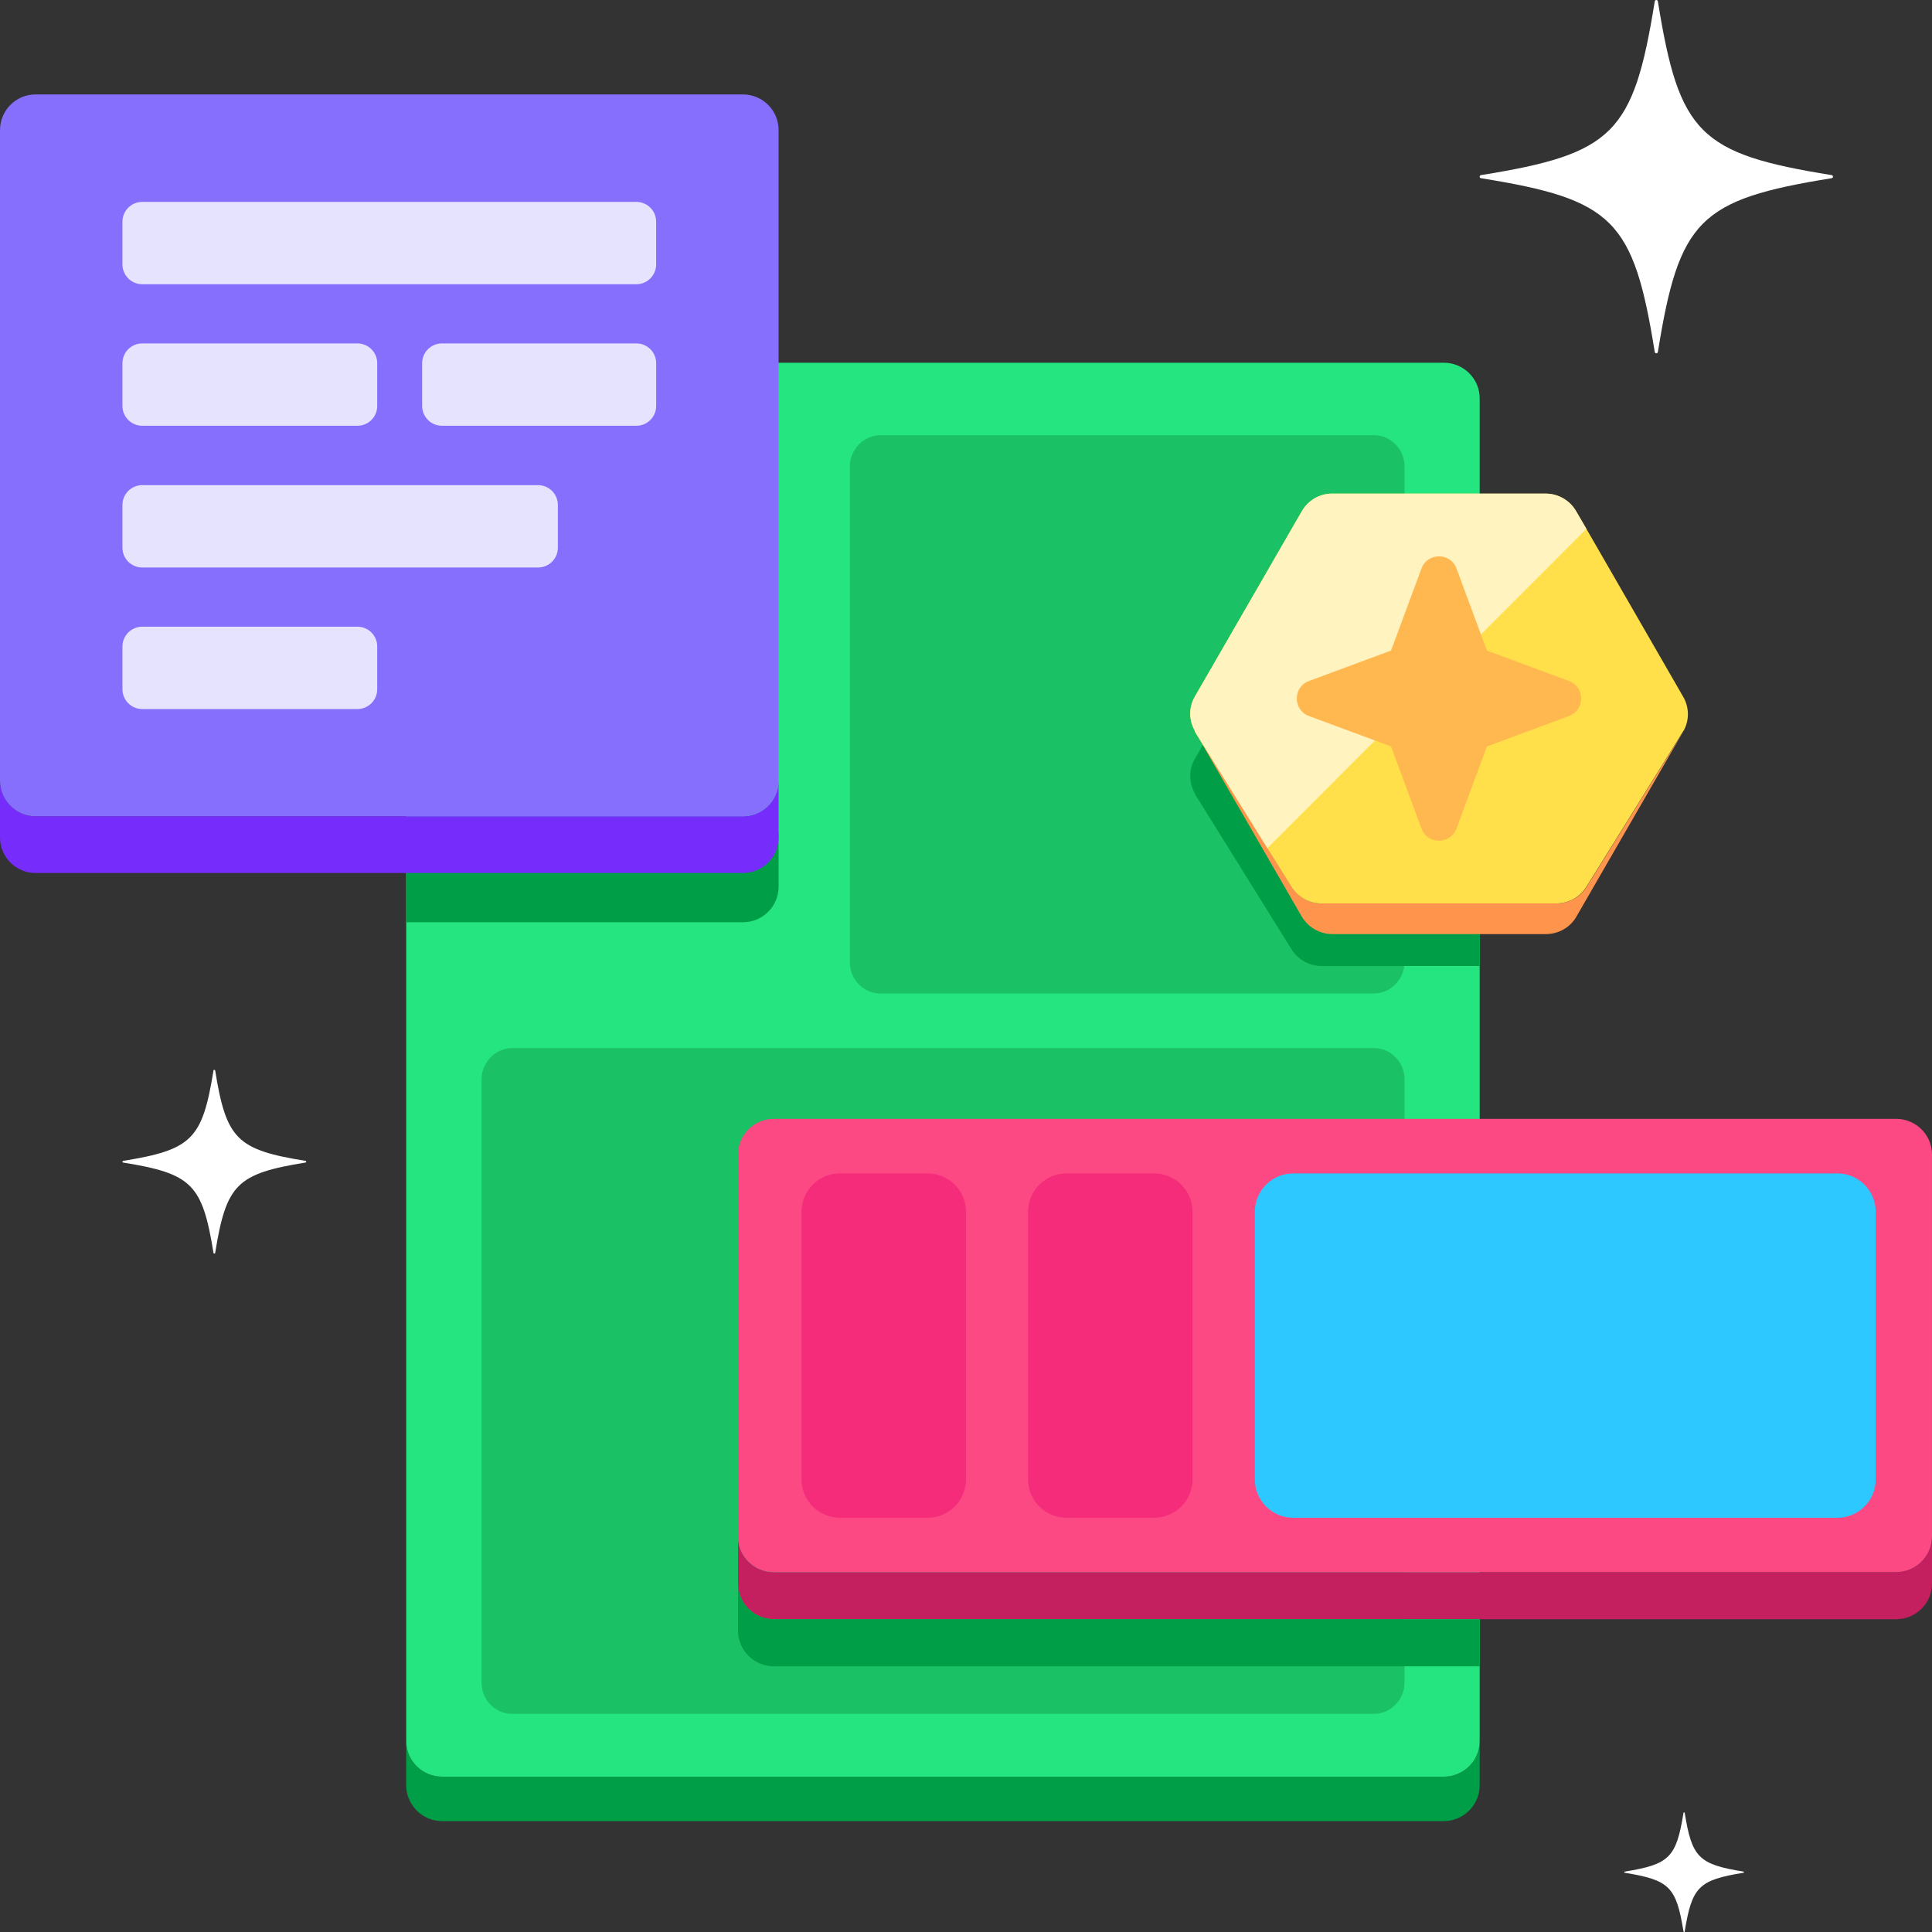
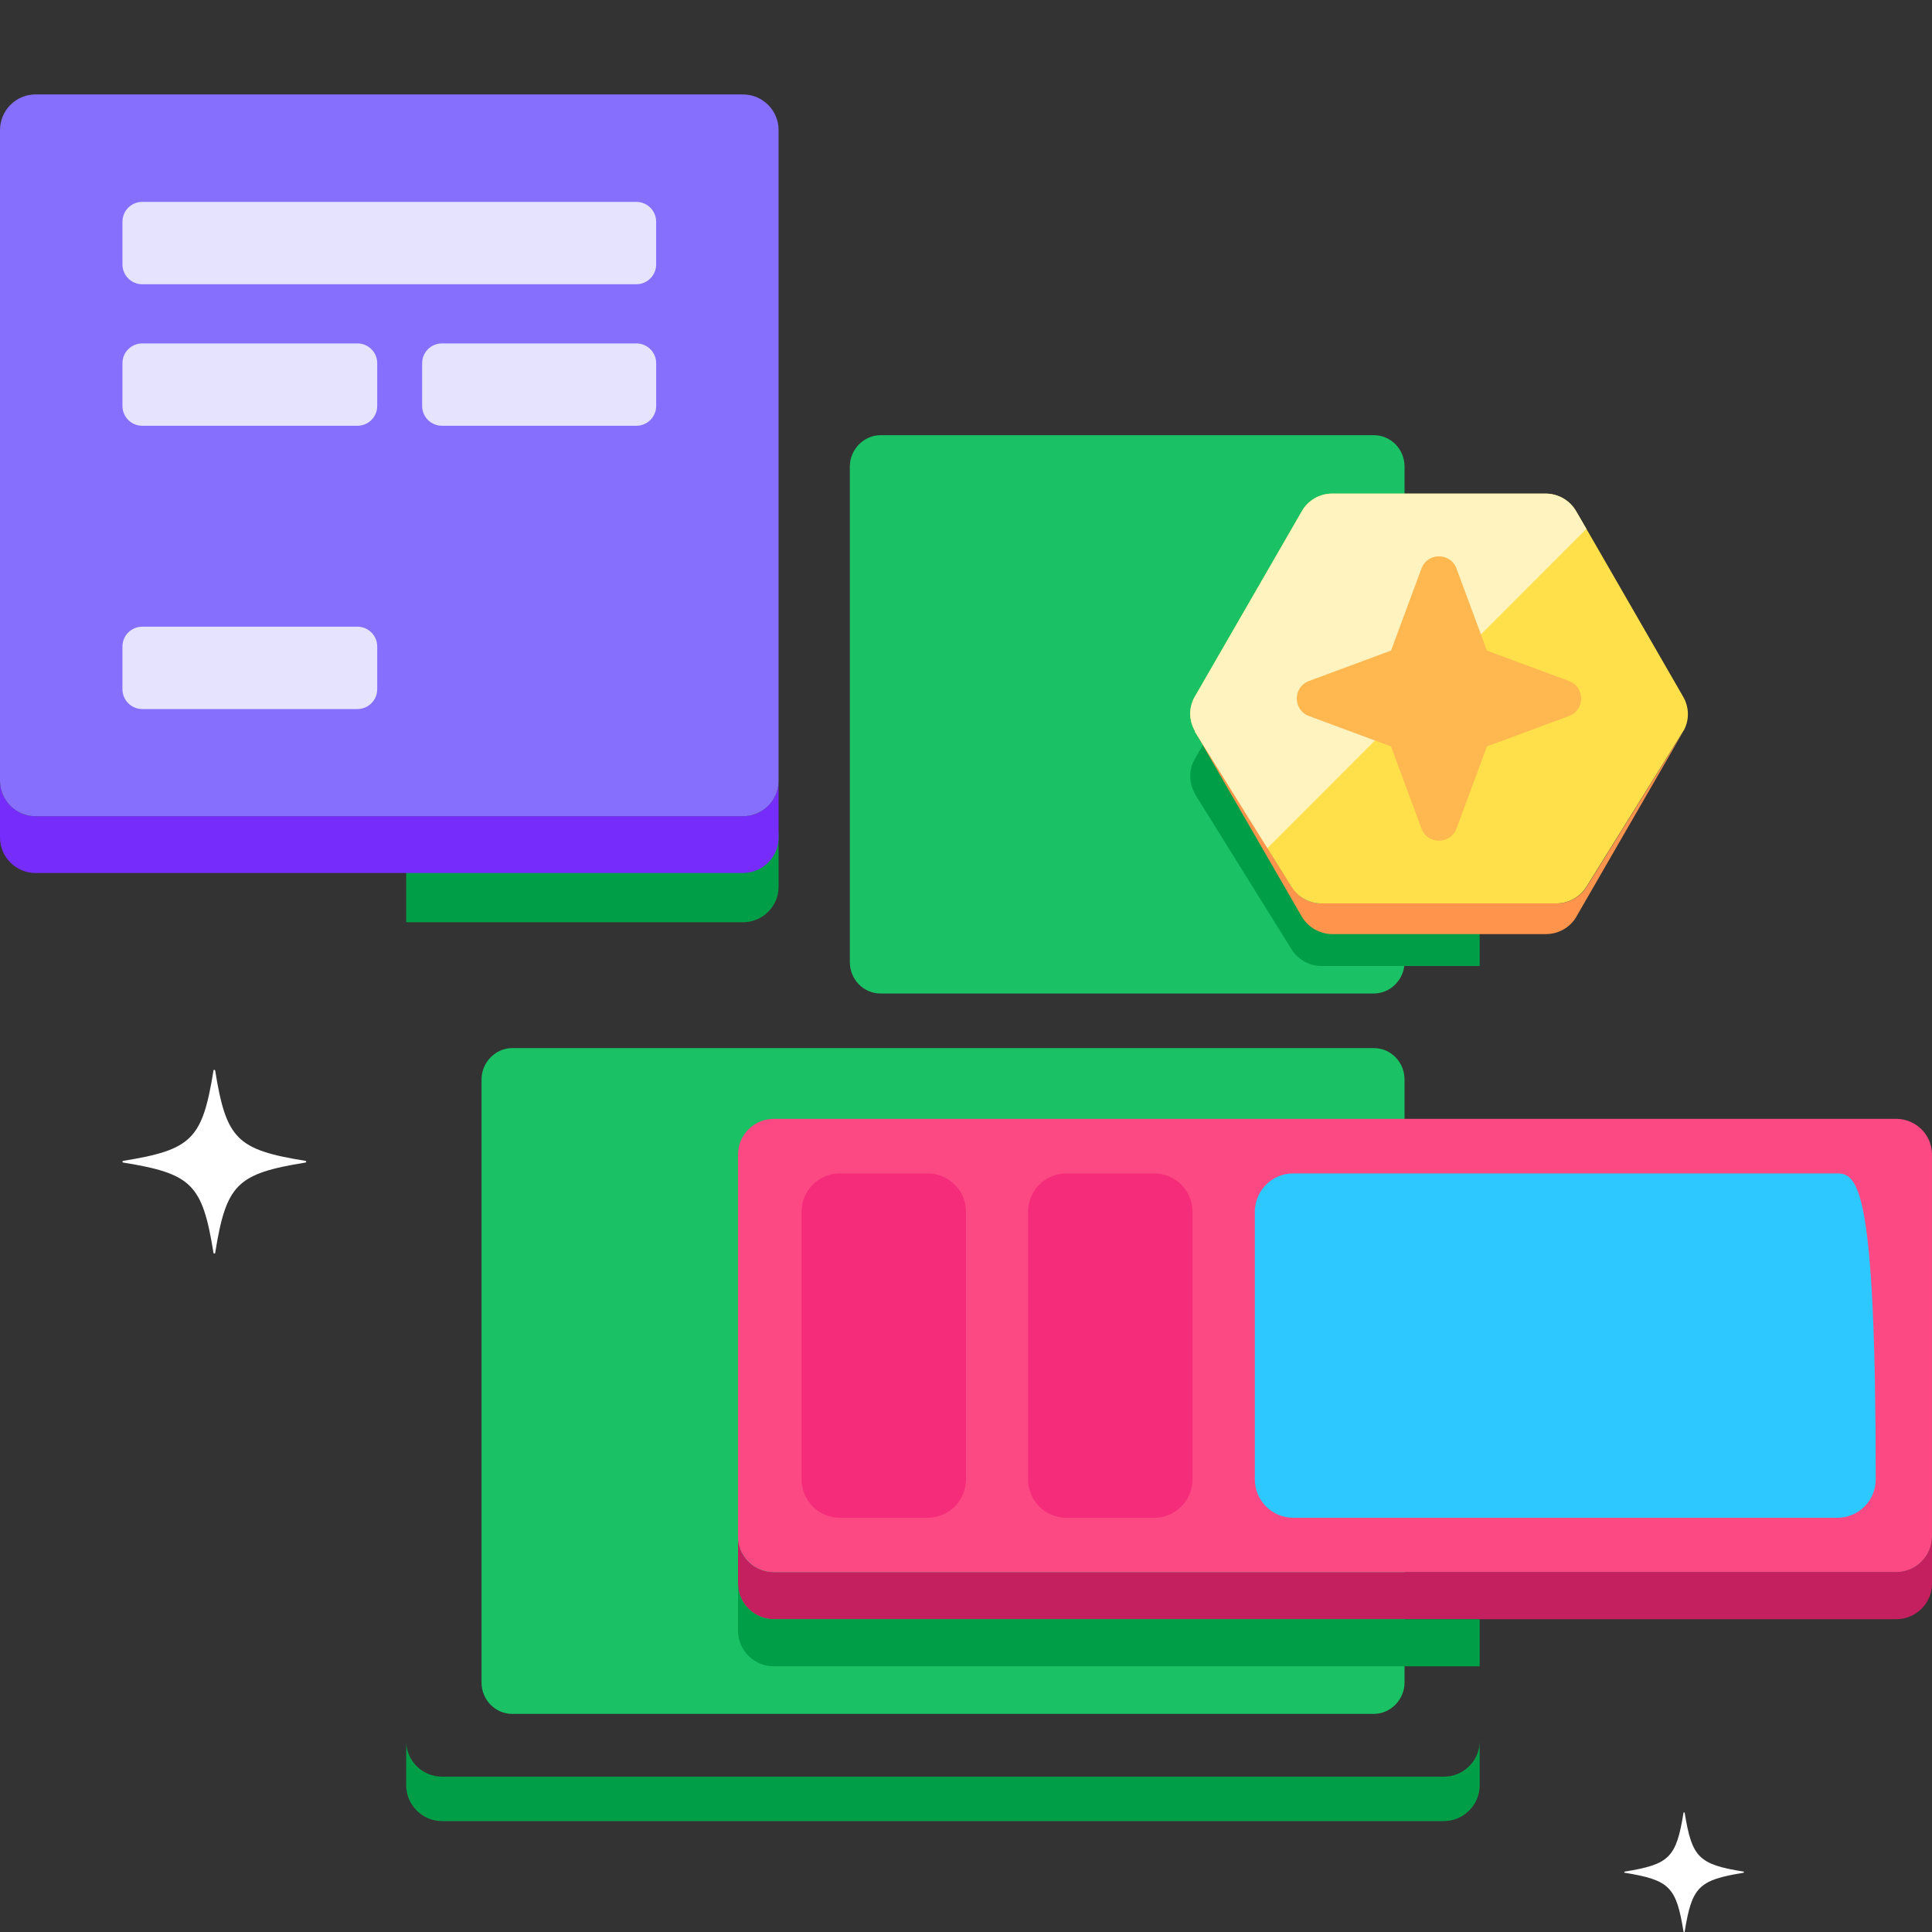
<svg xmlns="http://www.w3.org/2000/svg" width="80" height="80" viewBox="0 0 80 80" fill="none">
  <rect x="0" y="0" width="80" height="80" fill="#333333" stroke="none" />
-   <path d="M75.84 7.38C70.37 8.26 69.529 9.1 68.65 14.57C68.639 14.65 68.529 14.65 68.519 14.57C67.639 9.1 66.799 8.26 61.33 7.38C61.249 7.37 61.249 7.26 61.33 7.25C66.799 6.37 67.639 5.53 68.519 0.06C68.529 -0.02 68.639 -0.02 68.65 0.06C69.529 5.53 70.37 6.37 75.84 7.25C75.919 7.26 75.919 7.37 75.84 7.38Z" fill="white" />
  <path d="M12.65 48.139C9.8 48.599 9.37 49.039 8.91 51.879C8.91 51.919 8.85 51.919 8.84 51.879C8.38 49.029 7.94 48.599 5.1 48.139C5.06 48.139 5.06 48.079 5.1 48.069C7.95 47.609 8.38 47.169 8.84 44.329C8.84 44.289 8.9 44.289 8.91 44.329C9.37 47.179 9.81 47.609 12.65 48.069C12.69 48.069 12.69 48.129 12.65 48.139Z" fill="white" />
  <path d="M72.19 77.548C70.34 77.848 70.06 78.128 69.76 79.978C69.76 80.008 69.72 80.008 69.71 79.978C69.41 78.128 69.13 77.848 67.28 77.548C67.25 77.548 67.25 77.508 67.28 77.498C69.13 77.198 69.41 76.918 69.71 75.068C69.71 75.038 69.75 75.038 69.76 75.068C70.06 76.918 70.34 77.198 72.19 77.498C72.22 77.498 72.22 77.538 72.19 77.548Z" fill="white" />
  <path d="M61.27 72.098V73.928C61.27 74.738 60.6 75.408 59.79 75.408H18.3C17.49 75.408 16.82 74.738 16.82 73.928V72.098C16.82 72.908 17.49 73.568 18.3 73.568H59.79C60.6 73.568 61.27 72.908 61.27 72.098Z" fill="#009E47" />
-   <path d="M61.27 16.489V72.098C61.27 72.908 60.6 73.568 59.79 73.568H18.3C17.49 73.568 16.82 72.908 16.82 72.098V16.489C16.82 15.68 17.49 15.02 18.3 15.02H59.79C60.6 15.02 61.27 15.68 61.27 16.489Z" fill="#25E580" />
  <path d="M58.159 44.699V69.668C58.159 70.378 57.579 70.968 56.889 70.968H21.209C20.509 70.968 19.939 70.388 19.939 69.668V44.699C19.939 43.989 20.52 43.399 21.209 43.399H56.889C57.589 43.399 58.159 43.979 58.159 44.699Z" fill="#1AC165" />
  <path d="M58.159 19.32V39.839C58.159 40.549 57.579 41.139 56.889 41.139H36.459C35.76 41.139 35.19 40.559 35.19 39.839V19.32C35.19 18.61 35.77 18.02 36.459 18.02H56.889C57.589 18.02 58.159 18.599 58.159 19.32Z" fill="#1AC165" />
  <path d="M61.27 23.029V39.999H54.72C54.22 39.999 53.75 39.739 53.48 39.309L49.48 32.879V32.859C49.22 32.409 49.22 31.859 49.48 31.419L53.9 23.759C54.16 23.309 54.64 23.029 55.16 23.029H61.27Z" fill="#009E47" />
  <path d="M80 63.628V65.578C80 66.388 79.33 67.048 78.52 67.048H32.04C31.23 67.048 30.56 66.388 30.56 65.578V63.628C30.56 64.438 31.23 65.098 32.04 65.098H78.52C79.33 65.098 80 64.438 80 63.628Z" fill="#C4205F" />
  <path d="M32.24 34.369V36.719C32.24 37.529 31.58 38.189 30.76 38.189H16.82V35.839H30.76C31.58 35.839 32.24 35.179 32.24 34.369Z" fill="#009E47" />
  <path d="M61.27 68.998H32.04C31.23 68.998 30.56 68.338 30.56 67.528V65.578C30.56 66.388 31.23 67.048 32.04 67.048H61.27V68.998Z" fill="#009E47" />
  <path d="M79.999 47.799V63.628C79.999 64.438 79.329 65.098 78.519 65.098H32.04C31.23 65.098 30.56 64.438 30.56 63.628V47.799C30.56 46.989 31.23 46.329 32.04 46.329H78.519C79.329 46.329 79.999 46.989 79.999 47.799Z" fill="#FC4984" />
  <path d="M32.24 32.329V34.679C32.24 35.489 31.58 36.149 30.76 36.149H1.47C0.66 36.149 0 35.489 0 34.679V32.329C0 33.139 0.66 33.799 1.47 33.799H30.76C31.58 33.799 32.24 33.139 32.24 32.329Z" fill="#762CFB" />
  <path d="M32.24 5.39V32.329C32.24 33.139 31.58 33.799 30.76 33.799H1.47C0.66 33.799 0 33.139 0 32.329V5.39C0 4.57 0.66 3.91 1.47 3.91H30.76C31.58 3.91 32.24 4.57 32.24 5.39Z" fill="#856FFC" />
  <path d="M69.74 30.209C69.74 30.209 69.71 30.269 69.7 30.289L65.279 37.949C65.019 38.409 64.529 38.679 64.01 38.679H55.169C54.65 38.679 54.169 38.399 53.9 37.949L49.48 30.289L53.489 36.719C53.76 37.149 54.219 37.409 54.73 37.409H64.45C64.96 37.409 65.43 37.149 65.7 36.719L69.749 30.209H69.74Z" fill="#FF954D" />
  <path d="M69.74 30.209L65.69 36.719C65.42 37.149 64.95 37.409 64.44 37.409H54.72C54.22 37.409 53.75 37.149 53.48 36.719L52.48 35.119L49.48 30.299V30.269C49.22 29.819 49.22 29.279 49.48 28.839L53.9 21.179C54.16 20.719 54.64 20.439 55.16 20.439H64C64.52 20.439 65.01 20.719 65.27 21.179L65.69 21.899L69.69 28.839C69.94 29.259 69.96 29.779 69.74 30.209Z" fill="#FFE04A" />
  <path d="M26.35 8.36H5.89C5.437 8.36 5.07 8.727 5.07 9.18V10.95C5.07 11.402 5.437 11.77 5.89 11.77H26.35C26.803 11.77 27.17 11.402 27.17 10.95V9.18C27.17 8.727 26.803 8.36 26.35 8.36Z" fill="#E6E3FF" />
-   <path d="M22.28 20.089H5.89C5.437 20.089 5.07 20.456 5.07 20.909V22.679C5.07 23.132 5.437 23.499 5.89 23.499H22.28C22.733 23.499 23.1 23.132 23.1 22.679V20.909C23.1 20.456 22.733 20.089 22.28 20.089Z" fill="#E6E3FF" />
  <path d="M14.8 25.95H5.89C5.437 25.95 5.07 26.317 5.07 26.77V28.54C5.07 28.992 5.437 29.36 5.89 29.36H14.8C15.253 29.36 15.62 28.992 15.62 28.54V26.77C15.62 26.317 15.253 25.95 14.8 25.95Z" fill="#E6E3FF" />
  <path d="M14.8 14.22H5.89C5.437 14.22 5.07 14.587 5.07 15.04V16.81C5.07 17.263 5.437 17.63 5.89 17.63H14.8C15.253 17.63 15.62 17.263 15.62 16.81V15.04C15.62 14.587 15.253 14.22 14.8 14.22Z" fill="#E6E3FF" />
  <path d="M26.351 14.22H18.3C17.848 14.22 17.48 14.587 17.48 15.04V16.81C17.48 17.263 17.848 17.63 18.3 17.63H26.351C26.803 17.63 27.171 17.263 27.171 16.81V15.04C27.171 14.587 26.803 14.22 26.351 14.22Z" fill="#E6E3FF" />
-   <path d="M76.08 48.588H53.55C52.672 48.588 51.96 49.3 51.96 50.178V61.258C51.96 62.136 52.672 62.848 53.55 62.848H76.08C76.958 62.848 77.67 62.136 77.67 61.258V50.178C77.67 49.3 76.958 48.588 76.08 48.588Z" fill="#2CC8FF" />
+   <path d="M76.08 48.588H53.55C52.672 48.588 51.96 49.3 51.96 50.178V61.258C51.96 62.136 52.672 62.848 53.55 62.848H76.08C76.958 62.848 77.67 62.136 77.67 61.258C77.67 49.3 76.958 48.588 76.08 48.588Z" fill="#2CC8FF" />
  <path d="M38.41 48.588H34.779C33.901 48.588 33.19 49.3 33.19 50.178V61.258C33.19 62.136 33.901 62.848 34.779 62.848H38.41C39.288 62.848 39.999 62.136 39.999 61.258V50.178C39.999 49.3 39.288 48.588 38.41 48.588Z" fill="#F42C79" />
  <path d="M47.79 48.588H44.16C43.282 48.588 42.57 49.3 42.57 50.178V61.258C42.57 62.136 43.282 62.848 44.16 62.848H47.79C48.668 62.848 49.38 62.136 49.38 61.258V50.178C49.38 49.3 48.668 48.588 47.79 48.588Z" fill="#F42C79" />
  <path d="M65.69 21.899L52.48 35.119L49.48 30.299V30.269C49.22 29.819 49.22 29.279 49.48 28.839L53.9 21.179C54.16 20.719 54.64 20.439 55.16 20.439H64C64.52 20.439 65.01 20.719 65.27 21.179L65.69 21.899Z" fill="#FFF3C0" />
  <path d="M60.31 23.539L61.57 26.939L64.97 28.199C65.64 28.449 65.64 29.399 64.97 29.649L61.57 30.909L60.31 34.309C60.06 34.979 59.11 34.979 58.86 34.309L57.6 30.909L54.2 29.649C53.53 29.399 53.53 28.449 54.2 28.199L57.6 26.939L58.86 23.539C59.11 22.869 60.06 22.869 60.31 23.539Z" fill="#FFB850" />
</svg>